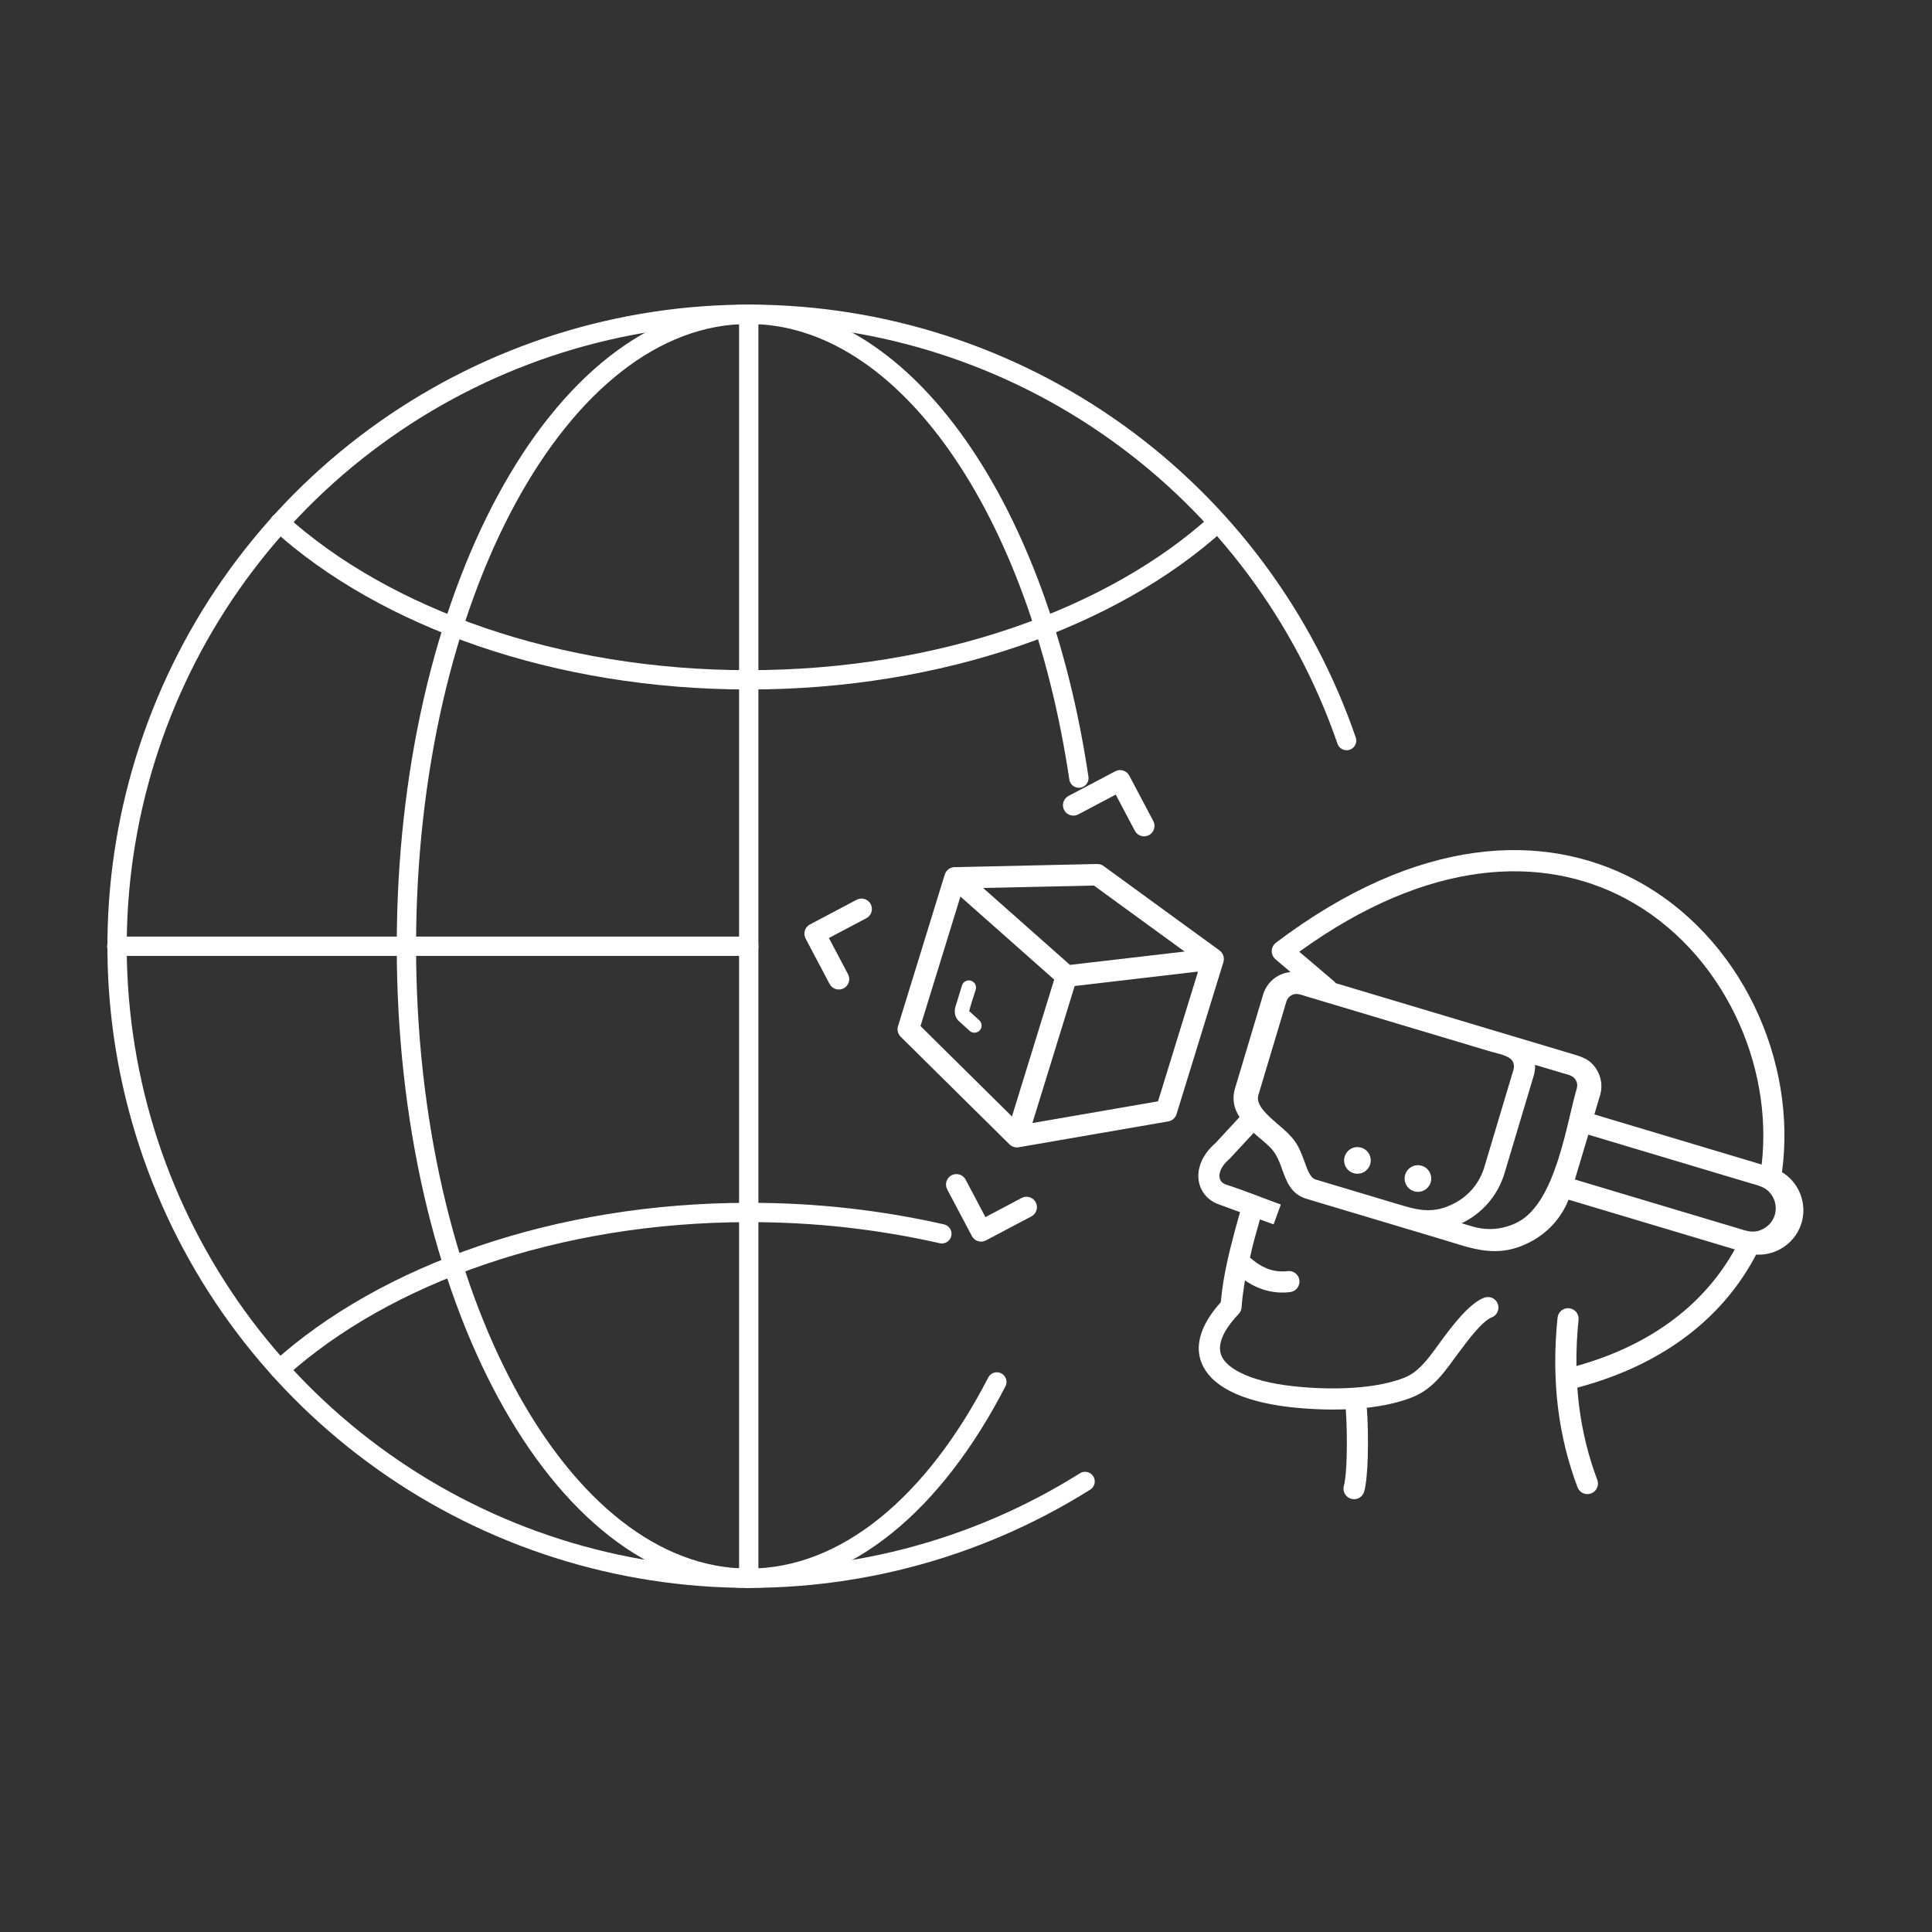
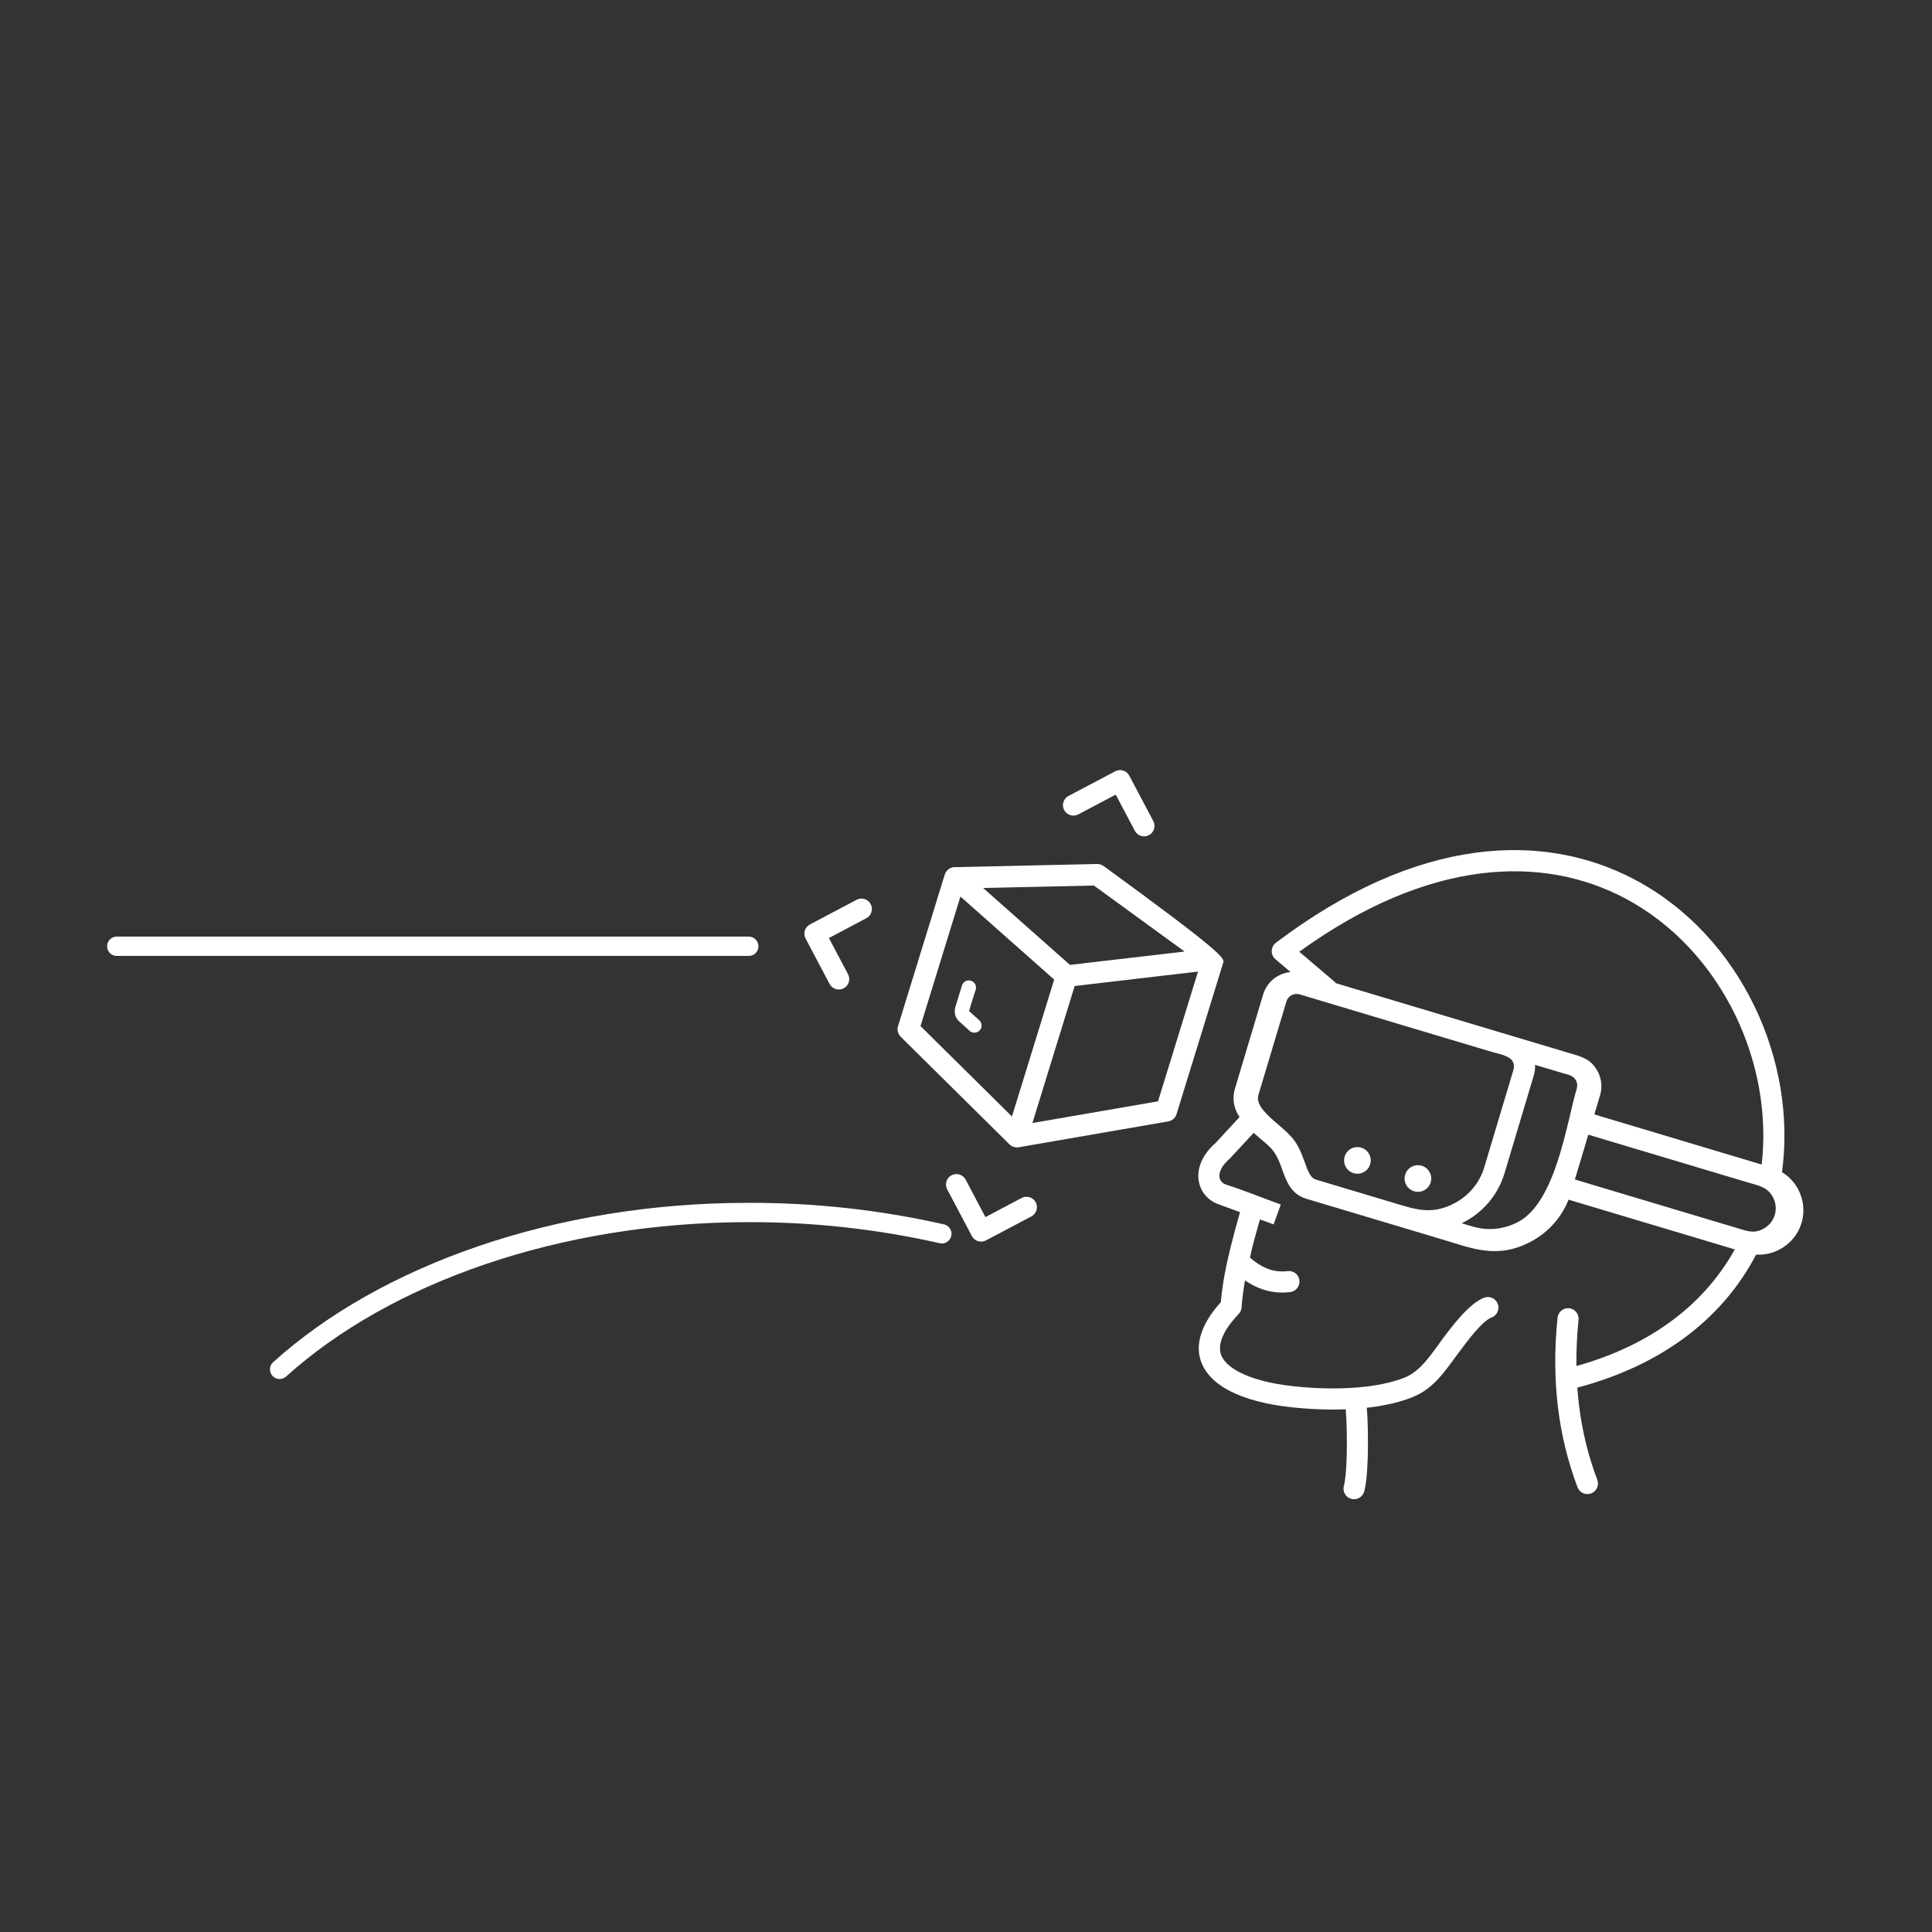
<svg xmlns="http://www.w3.org/2000/svg" width="75" height="75" viewBox="0 0 75 75" fill="none">
  <rect x="0" y="0" width="75" height="75" fill="#333333" stroke="none" />
-   <path d="M42.123 57.51C37.811 60.218 32.763 61.517 27.679 61.226C22.596 60.936 17.728 59.071 13.752 55.89C9.776 52.709 6.888 48.37 5.489 43.474C4.09 38.578 4.249 33.368 5.944 28.567C7.639 23.766 10.786 19.61 14.948 16.678C19.111 13.745 24.083 12.18 29.174 12.2C34.266 12.22 39.226 13.824 43.365 16.79C47.504 19.755 50.618 23.935 52.275 28.749" stroke="white" stroke-width="0.75" stroke-linecap="round" stroke-linejoin="round" />
-   <path d="M38.697 53.647C36.273 58.346 32.855 61.267 29.066 61.267C21.727 61.267 15.777 50.287 15.777 36.734C15.777 23.181 21.727 12.201 29.066 12.201C35.18 12.201 40.335 19.822 41.882 30.206" stroke="white" stroke-width="0.75" stroke-linecap="round" stroke-linejoin="round" />
  <path d="M10.855 53.158C14.943 49.468 21.612 47.069 29.059 47.069C31.583 47.062 34.101 47.339 36.563 47.896" stroke="white" stroke-width="0.75" stroke-linecap="round" stroke-linejoin="round" />
-   <path d="M10.855 20.293C14.943 23.991 21.612 26.391 29.059 26.391C36.505 26.391 43.191 23.991 47.262 20.293" stroke="white" stroke-width="0.75" stroke-linecap="round" stroke-linejoin="round" />
  <path d="M4.533 36.734H29.067" stroke="white" stroke-width="0.75" stroke-linecap="round" stroke-linejoin="round" />
-   <path d="M29.066 61.267V12.201" stroke="white" stroke-width="0.75" stroke-linecap="round" stroke-linejoin="round" />
  <g clip-path="url(#clip0_2221_6689)">
-     <path d="M60.464 51.152C60.487 50.927 60.689 50.763 60.914 50.786C61.139 50.809 61.302 51.01 61.279 51.235C61.217 51.831 61.19 52.43 61.196 53.029C64.234 52.183 66.229 50.515 67.344 48.502L60.891 46.571C60.611 47.281 60.09 47.843 59.452 48.187C58.147 48.89 57.194 48.476 55.974 48.111L53.94 47.502L50.838 46.574L50.833 46.572L50.72 46.538C50.116 46.358 49.94 45.867 49.755 45.346L49.746 45.319C49.465 44.536 49.252 44.508 48.668 43.976L47.742 44.976C47.538 45.148 47.416 45.324 47.365 45.483C47.291 45.712 47.362 45.905 47.592 45.985C48.275 46.202 49.037 46.511 49.721 46.76L49.441 47.53L48.91 47.337L48.895 47.392C48.76 47.867 48.628 48.33 48.524 48.819C48.732 49.004 48.946 49.144 49.165 49.235C49.424 49.341 49.699 49.379 49.986 49.344C50.211 49.316 50.416 49.476 50.443 49.701C50.47 49.926 50.31 50.131 50.085 50.158C49.658 50.212 49.246 50.153 48.854 49.992C48.675 49.919 48.5 49.822 48.331 49.706L48.297 49.904C48.253 50.18 48.219 50.465 48.198 50.755C48.191 50.853 48.148 50.946 48.078 51.015C47.72 51.396 47.141 52.111 47.444 52.686C47.562 52.909 47.798 53.104 48.118 53.27C48.634 53.538 49.349 53.717 50.157 53.807C50.929 53.895 51.817 53.93 52.664 53.863C53.351 53.81 54.008 53.687 54.542 53.472C55.155 53.225 55.584 52.539 55.971 52.017C56.354 51.502 57.023 50.602 57.613 50.377C57.825 50.296 58.062 50.403 58.143 50.614C58.223 50.826 58.117 51.063 57.905 51.143C57.536 51.284 56.96 52.06 56.629 52.505C56.121 53.187 55.676 53.898 54.846 54.232C54.317 54.446 53.698 54.579 53.053 54.651C53.059 54.674 53.062 54.698 53.065 54.722C53.096 55.109 53.117 55.873 53.096 56.577C53.08 57.102 53.039 57.599 52.96 57.895C52.946 57.947 52.922 57.996 52.889 58.039C52.857 58.082 52.816 58.117 52.769 58.145C52.723 58.171 52.671 58.189 52.618 58.196C52.564 58.203 52.51 58.199 52.458 58.185C52.239 58.128 52.11 57.902 52.168 57.684C52.231 57.449 52.264 57.02 52.278 56.555C52.297 55.892 52.276 55.161 52.247 54.786C52.244 54.76 52.245 54.734 52.248 54.709C51.5 54.737 50.742 54.699 50.068 54.622C49.164 54.52 48.351 54.313 47.744 53.999C47.277 53.757 46.92 53.448 46.719 53.068C46.24 52.159 46.785 51.225 47.391 50.551C47.413 50.297 47.446 50.038 47.488 49.775C47.622 48.938 47.878 47.97 48.106 47.167L48.138 47.055L47.333 46.761C46.685 46.542 46.371 45.898 46.586 45.232C46.68 44.94 46.877 44.639 47.191 44.368L48.118 43.365C47.911 43.046 47.814 42.682 47.946 42.242L49.044 38.576C49.146 38.266 49.361 38.021 49.63 37.876C49.774 37.799 49.933 37.75 50.099 37.734L49.512 37.237C49.429 37.167 49.378 37.067 49.369 36.959C49.36 36.85 49.394 36.743 49.464 36.66L49.53 36.597C55.052 32.426 59.928 32.281 63.457 34.144C65.52 35.232 67.117 37.007 68.109 39.064C69.074 41.063 69.471 43.333 69.177 45.503C69.443 45.665 69.656 45.894 69.799 46.16C70.005 46.542 70.069 47 69.944 47.445L69.927 47.502C69.787 47.942 69.481 48.291 69.098 48.497C68.82 48.648 68.499 48.722 68.172 48.703C66.962 51.024 64.715 52.945 61.231 53.868C61.247 54.094 61.269 54.318 61.295 54.538C61.422 55.571 61.663 56.538 62.007 57.448C62.086 57.659 61.979 57.895 61.767 57.975C61.717 57.994 61.663 58.003 61.609 58.001C61.556 57.999 61.503 57.987 61.454 57.965C61.404 57.943 61.36 57.911 61.324 57.872C61.287 57.832 61.258 57.786 61.239 57.736C60.873 56.764 60.614 55.733 60.48 54.638C60.348 53.546 60.337 52.386 60.464 51.152ZM33.254 34.929C33.452 34.825 33.697 34.9 33.801 35.098C33.905 35.296 33.829 35.541 33.632 35.645L32.178 36.414L32.921 37.82C33.025 38.017 32.949 38.263 32.751 38.367C32.656 38.416 32.545 38.426 32.443 38.395C32.34 38.363 32.254 38.292 32.204 38.197L31.273 36.434C31.168 36.236 31.244 35.991 31.442 35.887L33.254 34.929ZM36.77 46.171C36.666 45.973 36.742 45.727 36.939 45.624C37.137 45.52 37.382 45.596 37.486 45.793L38.254 47.248L39.661 46.504C39.858 46.4 40.104 46.476 40.208 46.674C40.311 46.871 40.236 47.117 40.038 47.221L38.275 48.152C38.077 48.257 37.831 48.181 37.728 47.983L36.77 46.171ZM41.857 31.616C41.761 31.666 41.651 31.676 41.548 31.644C41.446 31.612 41.36 31.541 41.31 31.446C41.206 31.249 41.282 31.003 41.479 30.899L43.292 29.942C43.49 29.837 43.735 29.913 43.839 30.111L44.771 31.874C44.874 32.071 44.799 32.317 44.602 32.42C44.404 32.525 44.158 32.449 44.055 32.252L43.312 30.846L41.857 31.616ZM39.562 44.534C39.429 44.56 39.287 44.523 39.185 44.421L34.967 40.249C34.843 40.126 34.811 39.946 34.874 39.794L36.674 33.954C36.733 33.76 36.922 33.642 37.117 33.662L42.588 33.54C42.689 33.538 42.782 33.572 42.856 33.63L47.339 36.894C47.494 37.006 47.548 37.206 47.484 37.377L47.478 37.396L45.683 43.219C45.645 43.377 45.517 43.505 45.347 43.534L39.573 44.532L39.571 44.532L39.562 44.534ZM37.284 34.804L35.734 39.831L39.284 43.342L40.923 38.027L37.284 34.804ZM41.719 38.277L40.078 43.596L44.954 42.754L46.507 37.717L41.719 38.277ZM42.466 34.377L38.166 34.472L41.536 37.457L45.986 36.939L42.466 34.377ZM37.344 38.256C37.39 38.109 37.546 38.026 37.692 38.071C37.839 38.117 37.922 38.273 37.877 38.419C37.793 38.691 37.692 38.978 37.622 39.251L38.015 39.606C38.128 39.709 38.137 39.885 38.034 39.998C37.985 40.053 37.916 40.085 37.843 40.089C37.769 40.093 37.697 40.068 37.642 40.019L37.191 39.609C37.116 39.521 37.075 39.421 37.066 39.313C37.058 39.221 37.072 39.127 37.104 39.035L37.344 38.256ZM55.192 45.255C55.257 45.274 55.317 45.306 55.37 45.349C55.422 45.392 55.466 45.445 55.498 45.505C55.531 45.564 55.551 45.63 55.558 45.697C55.565 45.765 55.558 45.833 55.539 45.898C55.519 45.963 55.487 46.024 55.444 46.076C55.401 46.129 55.348 46.173 55.289 46.205C55.229 46.237 55.163 46.257 55.096 46.264C55.028 46.271 54.96 46.264 54.895 46.245C54.83 46.225 54.769 46.193 54.717 46.151C54.664 46.108 54.62 46.055 54.588 45.995C54.556 45.935 54.536 45.87 54.529 45.802C54.522 45.735 54.529 45.667 54.549 45.602C54.63 45.328 54.918 45.173 55.192 45.255ZM52.843 44.552C52.908 44.571 52.969 44.603 53.021 44.646C53.074 44.689 53.118 44.742 53.15 44.801C53.182 44.861 53.202 44.927 53.209 44.994C53.216 45.062 53.209 45.13 53.19 45.195C53.109 45.468 52.82 45.624 52.547 45.542C52.482 45.523 52.421 45.49 52.368 45.448C52.316 45.405 52.272 45.352 52.24 45.292C52.208 45.233 52.188 45.167 52.181 45.1C52.174 45.032 52.18 44.964 52.2 44.899C52.219 44.834 52.251 44.773 52.294 44.72C52.337 44.668 52.389 44.624 52.449 44.592C52.509 44.559 52.575 44.539 52.642 44.533C52.71 44.526 52.778 44.532 52.843 44.552ZM59.591 41.338C59.598 41.474 59.582 41.614 59.541 41.751L58.404 45.549C58.15 46.396 57.542 47.107 56.742 47.486C57.056 47.58 57.344 47.683 57.674 47.706C58.122 47.737 58.562 47.636 58.946 47.429C60.413 46.638 60.823 43.548 61.211 42.252C61.227 42.2 61.232 42.145 61.226 42.092C61.22 42.038 61.204 41.986 61.178 41.939C61.071 41.74 60.839 41.712 60.645 41.653L59.591 41.338ZM56.49 46.695C57.016 46.411 57.435 45.928 57.619 45.315L58.756 41.516C58.787 41.408 58.773 41.296 58.723 41.204C58.598 40.971 58.126 40.9 57.91 40.834L50.657 38.663C50.478 38.61 50.321 38.534 50.136 38.634C50.089 38.659 50.047 38.694 50.013 38.735C49.98 38.776 49.954 38.824 49.939 38.876L48.85 42.511C48.736 42.894 49.194 43.288 49.622 43.656C50.212 44.163 50.373 44.344 50.645 45.106C50.758 45.42 50.864 45.718 51.063 45.785L51.073 45.788L54.163 46.714C54.98 46.958 55.603 47.173 56.49 46.695ZM61.658 44.048L61.137 45.788L67.471 47.684C67.819 47.789 68.085 47.901 68.457 47.7C68.662 47.59 68.825 47.401 68.897 47.164C68.967 46.924 68.934 46.677 68.824 46.472C68.611 46.076 68.273 46.028 67.895 45.915L61.658 44.048ZM62.019 41.586C62.163 41.855 62.209 42.177 62.123 42.49L61.893 43.262L68.388 45.207C68.613 43.253 68.24 41.219 67.371 39.421C66.451 37.514 64.977 35.872 63.076 34.868C59.891 33.188 55.487 33.3 50.438 36.946L51.817 38.119C51.831 38.133 51.843 38.149 51.854 38.166L53.457 38.646L58.166 40.056C59.08 40.329 59.993 40.603 60.907 40.876C61.37 41.015 61.751 41.09 62.019 41.586Z" fill="white" />
+     <path d="M60.464 51.152C60.487 50.927 60.689 50.763 60.914 50.786C61.139 50.809 61.302 51.01 61.279 51.235C61.217 51.831 61.19 52.43 61.196 53.029C64.234 52.183 66.229 50.515 67.344 48.502L60.891 46.571C60.611 47.281 60.09 47.843 59.452 48.187C58.147 48.89 57.194 48.476 55.974 48.111L53.94 47.502L50.838 46.574L50.833 46.572L50.72 46.538C50.116 46.358 49.94 45.867 49.755 45.346L49.746 45.319C49.465 44.536 49.252 44.508 48.668 43.976L47.742 44.976C47.538 45.148 47.416 45.324 47.365 45.483C47.291 45.712 47.362 45.905 47.592 45.985C48.275 46.202 49.037 46.511 49.721 46.76L49.441 47.53L48.91 47.337L48.895 47.392C48.76 47.867 48.628 48.33 48.524 48.819C48.732 49.004 48.946 49.144 49.165 49.235C49.424 49.341 49.699 49.379 49.986 49.344C50.211 49.316 50.416 49.476 50.443 49.701C50.47 49.926 50.31 50.131 50.085 50.158C49.658 50.212 49.246 50.153 48.854 49.992C48.675 49.919 48.5 49.822 48.331 49.706L48.297 49.904C48.253 50.18 48.219 50.465 48.198 50.755C48.191 50.853 48.148 50.946 48.078 51.015C47.72 51.396 47.141 52.111 47.444 52.686C47.562 52.909 47.798 53.104 48.118 53.27C48.634 53.538 49.349 53.717 50.157 53.807C50.929 53.895 51.817 53.93 52.664 53.863C53.351 53.81 54.008 53.687 54.542 53.472C55.155 53.225 55.584 52.539 55.971 52.017C56.354 51.502 57.023 50.602 57.613 50.377C57.825 50.296 58.062 50.403 58.143 50.614C58.223 50.826 58.117 51.063 57.905 51.143C57.536 51.284 56.96 52.06 56.629 52.505C56.121 53.187 55.676 53.898 54.846 54.232C54.317 54.446 53.698 54.579 53.053 54.651C53.059 54.674 53.062 54.698 53.065 54.722C53.096 55.109 53.117 55.873 53.096 56.577C53.08 57.102 53.039 57.599 52.96 57.895C52.946 57.947 52.922 57.996 52.889 58.039C52.857 58.082 52.816 58.117 52.769 58.145C52.723 58.171 52.671 58.189 52.618 58.196C52.564 58.203 52.51 58.199 52.458 58.185C52.239 58.128 52.11 57.902 52.168 57.684C52.231 57.449 52.264 57.02 52.278 56.555C52.297 55.892 52.276 55.161 52.247 54.786C52.244 54.76 52.245 54.734 52.248 54.709C51.5 54.737 50.742 54.699 50.068 54.622C49.164 54.52 48.351 54.313 47.744 53.999C47.277 53.757 46.92 53.448 46.719 53.068C46.24 52.159 46.785 51.225 47.391 50.551C47.413 50.297 47.446 50.038 47.488 49.775C47.622 48.938 47.878 47.97 48.106 47.167L48.138 47.055L47.333 46.761C46.685 46.542 46.371 45.898 46.586 45.232C46.68 44.94 46.877 44.639 47.191 44.368L48.118 43.365C47.911 43.046 47.814 42.682 47.946 42.242L49.044 38.576C49.146 38.266 49.361 38.021 49.63 37.876C49.774 37.799 49.933 37.75 50.099 37.734L49.512 37.237C49.429 37.167 49.378 37.067 49.369 36.959C49.36 36.85 49.394 36.743 49.464 36.66L49.53 36.597C55.052 32.426 59.928 32.281 63.457 34.144C65.52 35.232 67.117 37.007 68.109 39.064C69.074 41.063 69.471 43.333 69.177 45.503C69.443 45.665 69.656 45.894 69.799 46.16C70.005 46.542 70.069 47 69.944 47.445L69.927 47.502C69.787 47.942 69.481 48.291 69.098 48.497C68.82 48.648 68.499 48.722 68.172 48.703C66.962 51.024 64.715 52.945 61.231 53.868C61.247 54.094 61.269 54.318 61.295 54.538C61.422 55.571 61.663 56.538 62.007 57.448C62.086 57.659 61.979 57.895 61.767 57.975C61.717 57.994 61.663 58.003 61.609 58.001C61.556 57.999 61.503 57.987 61.454 57.965C61.404 57.943 61.36 57.911 61.324 57.872C61.287 57.832 61.258 57.786 61.239 57.736C60.873 56.764 60.614 55.733 60.48 54.638C60.348 53.546 60.337 52.386 60.464 51.152ZM33.254 34.929C33.452 34.825 33.697 34.9 33.801 35.098C33.905 35.296 33.829 35.541 33.632 35.645L32.178 36.414L32.921 37.82C33.025 38.017 32.949 38.263 32.751 38.367C32.656 38.416 32.545 38.426 32.443 38.395C32.34 38.363 32.254 38.292 32.204 38.197L31.273 36.434C31.168 36.236 31.244 35.991 31.442 35.887L33.254 34.929ZM36.77 46.171C36.666 45.973 36.742 45.727 36.939 45.624C37.137 45.52 37.382 45.596 37.486 45.793L38.254 47.248L39.661 46.504C39.858 46.4 40.104 46.476 40.208 46.674C40.311 46.871 40.236 47.117 40.038 47.221L38.275 48.152C38.077 48.257 37.831 48.181 37.728 47.983L36.77 46.171ZM41.857 31.616C41.761 31.666 41.651 31.676 41.548 31.644C41.446 31.612 41.36 31.541 41.31 31.446C41.206 31.249 41.282 31.003 41.479 30.899L43.292 29.942C43.49 29.837 43.735 29.913 43.839 30.111L44.771 31.874C44.874 32.071 44.799 32.317 44.602 32.42C44.404 32.525 44.158 32.449 44.055 32.252L43.312 30.846L41.857 31.616ZM39.562 44.534C39.429 44.56 39.287 44.523 39.185 44.421L34.967 40.249C34.843 40.126 34.811 39.946 34.874 39.794L36.674 33.954C36.733 33.76 36.922 33.642 37.117 33.662L42.588 33.54C42.689 33.538 42.782 33.572 42.856 33.63C47.494 37.006 47.548 37.206 47.484 37.377L47.478 37.396L45.683 43.219C45.645 43.377 45.517 43.505 45.347 43.534L39.573 44.532L39.571 44.532L39.562 44.534ZM37.284 34.804L35.734 39.831L39.284 43.342L40.923 38.027L37.284 34.804ZM41.719 38.277L40.078 43.596L44.954 42.754L46.507 37.717L41.719 38.277ZM42.466 34.377L38.166 34.472L41.536 37.457L45.986 36.939L42.466 34.377ZM37.344 38.256C37.39 38.109 37.546 38.026 37.692 38.071C37.839 38.117 37.922 38.273 37.877 38.419C37.793 38.691 37.692 38.978 37.622 39.251L38.015 39.606C38.128 39.709 38.137 39.885 38.034 39.998C37.985 40.053 37.916 40.085 37.843 40.089C37.769 40.093 37.697 40.068 37.642 40.019L37.191 39.609C37.116 39.521 37.075 39.421 37.066 39.313C37.058 39.221 37.072 39.127 37.104 39.035L37.344 38.256ZM55.192 45.255C55.257 45.274 55.317 45.306 55.37 45.349C55.422 45.392 55.466 45.445 55.498 45.505C55.531 45.564 55.551 45.63 55.558 45.697C55.565 45.765 55.558 45.833 55.539 45.898C55.519 45.963 55.487 46.024 55.444 46.076C55.401 46.129 55.348 46.173 55.289 46.205C55.229 46.237 55.163 46.257 55.096 46.264C55.028 46.271 54.96 46.264 54.895 46.245C54.83 46.225 54.769 46.193 54.717 46.151C54.664 46.108 54.62 46.055 54.588 45.995C54.556 45.935 54.536 45.87 54.529 45.802C54.522 45.735 54.529 45.667 54.549 45.602C54.63 45.328 54.918 45.173 55.192 45.255ZM52.843 44.552C52.908 44.571 52.969 44.603 53.021 44.646C53.074 44.689 53.118 44.742 53.15 44.801C53.182 44.861 53.202 44.927 53.209 44.994C53.216 45.062 53.209 45.13 53.19 45.195C53.109 45.468 52.82 45.624 52.547 45.542C52.482 45.523 52.421 45.49 52.368 45.448C52.316 45.405 52.272 45.352 52.24 45.292C52.208 45.233 52.188 45.167 52.181 45.1C52.174 45.032 52.18 44.964 52.2 44.899C52.219 44.834 52.251 44.773 52.294 44.72C52.337 44.668 52.389 44.624 52.449 44.592C52.509 44.559 52.575 44.539 52.642 44.533C52.71 44.526 52.778 44.532 52.843 44.552ZM59.591 41.338C59.598 41.474 59.582 41.614 59.541 41.751L58.404 45.549C58.15 46.396 57.542 47.107 56.742 47.486C57.056 47.58 57.344 47.683 57.674 47.706C58.122 47.737 58.562 47.636 58.946 47.429C60.413 46.638 60.823 43.548 61.211 42.252C61.227 42.2 61.232 42.145 61.226 42.092C61.22 42.038 61.204 41.986 61.178 41.939C61.071 41.74 60.839 41.712 60.645 41.653L59.591 41.338ZM56.49 46.695C57.016 46.411 57.435 45.928 57.619 45.315L58.756 41.516C58.787 41.408 58.773 41.296 58.723 41.204C58.598 40.971 58.126 40.9 57.91 40.834L50.657 38.663C50.478 38.61 50.321 38.534 50.136 38.634C50.089 38.659 50.047 38.694 50.013 38.735C49.98 38.776 49.954 38.824 49.939 38.876L48.85 42.511C48.736 42.894 49.194 43.288 49.622 43.656C50.212 44.163 50.373 44.344 50.645 45.106C50.758 45.42 50.864 45.718 51.063 45.785L51.073 45.788L54.163 46.714C54.98 46.958 55.603 47.173 56.49 46.695ZM61.658 44.048L61.137 45.788L67.471 47.684C67.819 47.789 68.085 47.901 68.457 47.7C68.662 47.59 68.825 47.401 68.897 47.164C68.967 46.924 68.934 46.677 68.824 46.472C68.611 46.076 68.273 46.028 67.895 45.915L61.658 44.048ZM62.019 41.586C62.163 41.855 62.209 42.177 62.123 42.49L61.893 43.262L68.388 45.207C68.613 43.253 68.24 41.219 67.371 39.421C66.451 37.514 64.977 35.872 63.076 34.868C59.891 33.188 55.487 33.3 50.438 36.946L51.817 38.119C51.831 38.133 51.843 38.149 51.854 38.166L53.457 38.646L58.166 40.056C59.08 40.329 59.993 40.603 60.907 40.876C61.37 41.015 61.751 41.09 62.019 41.586Z" fill="white" />
  </g>
  <defs>
    <clipPath id="clip0_2221_6689">
      <rect width="38.782" height="28.305" fill="white" transform="translate(31.226 29.895)" />
    </clipPath>
  </defs>
</svg>